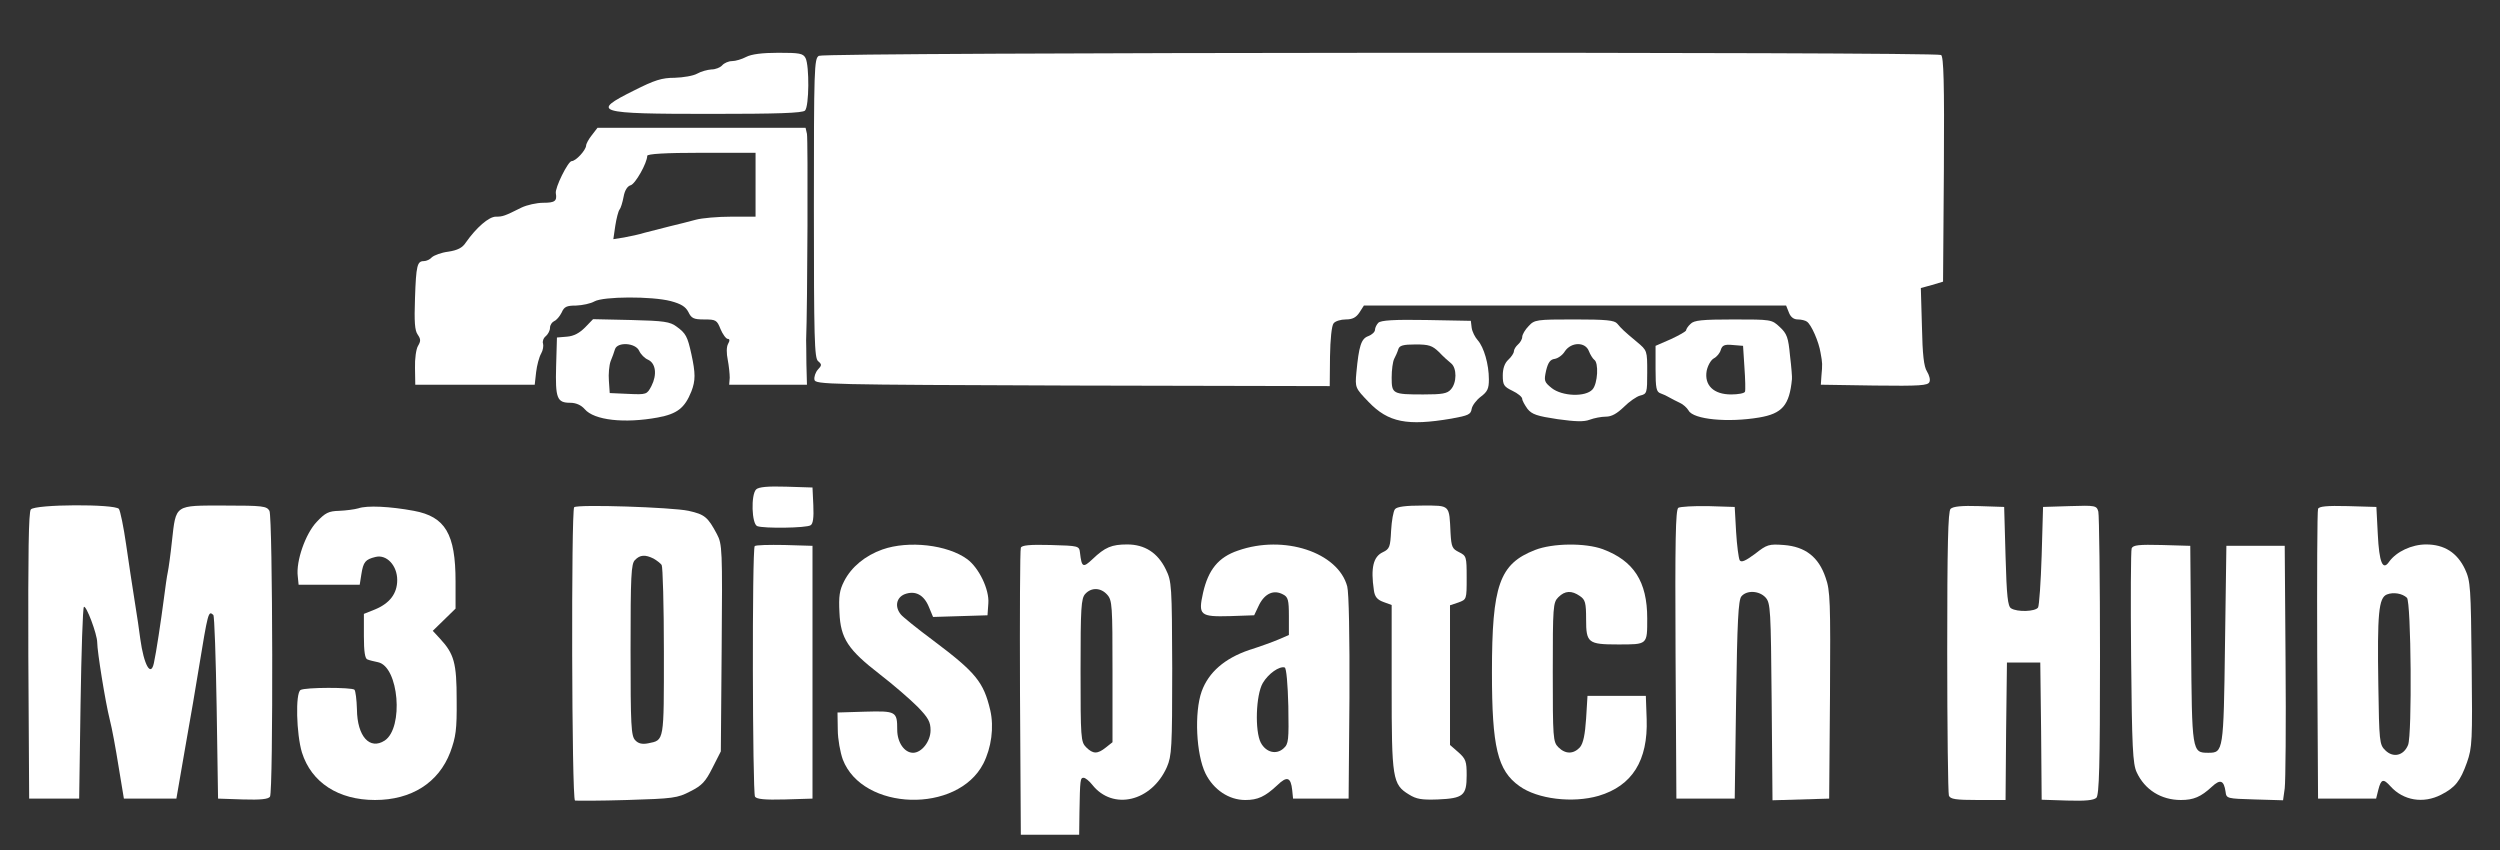
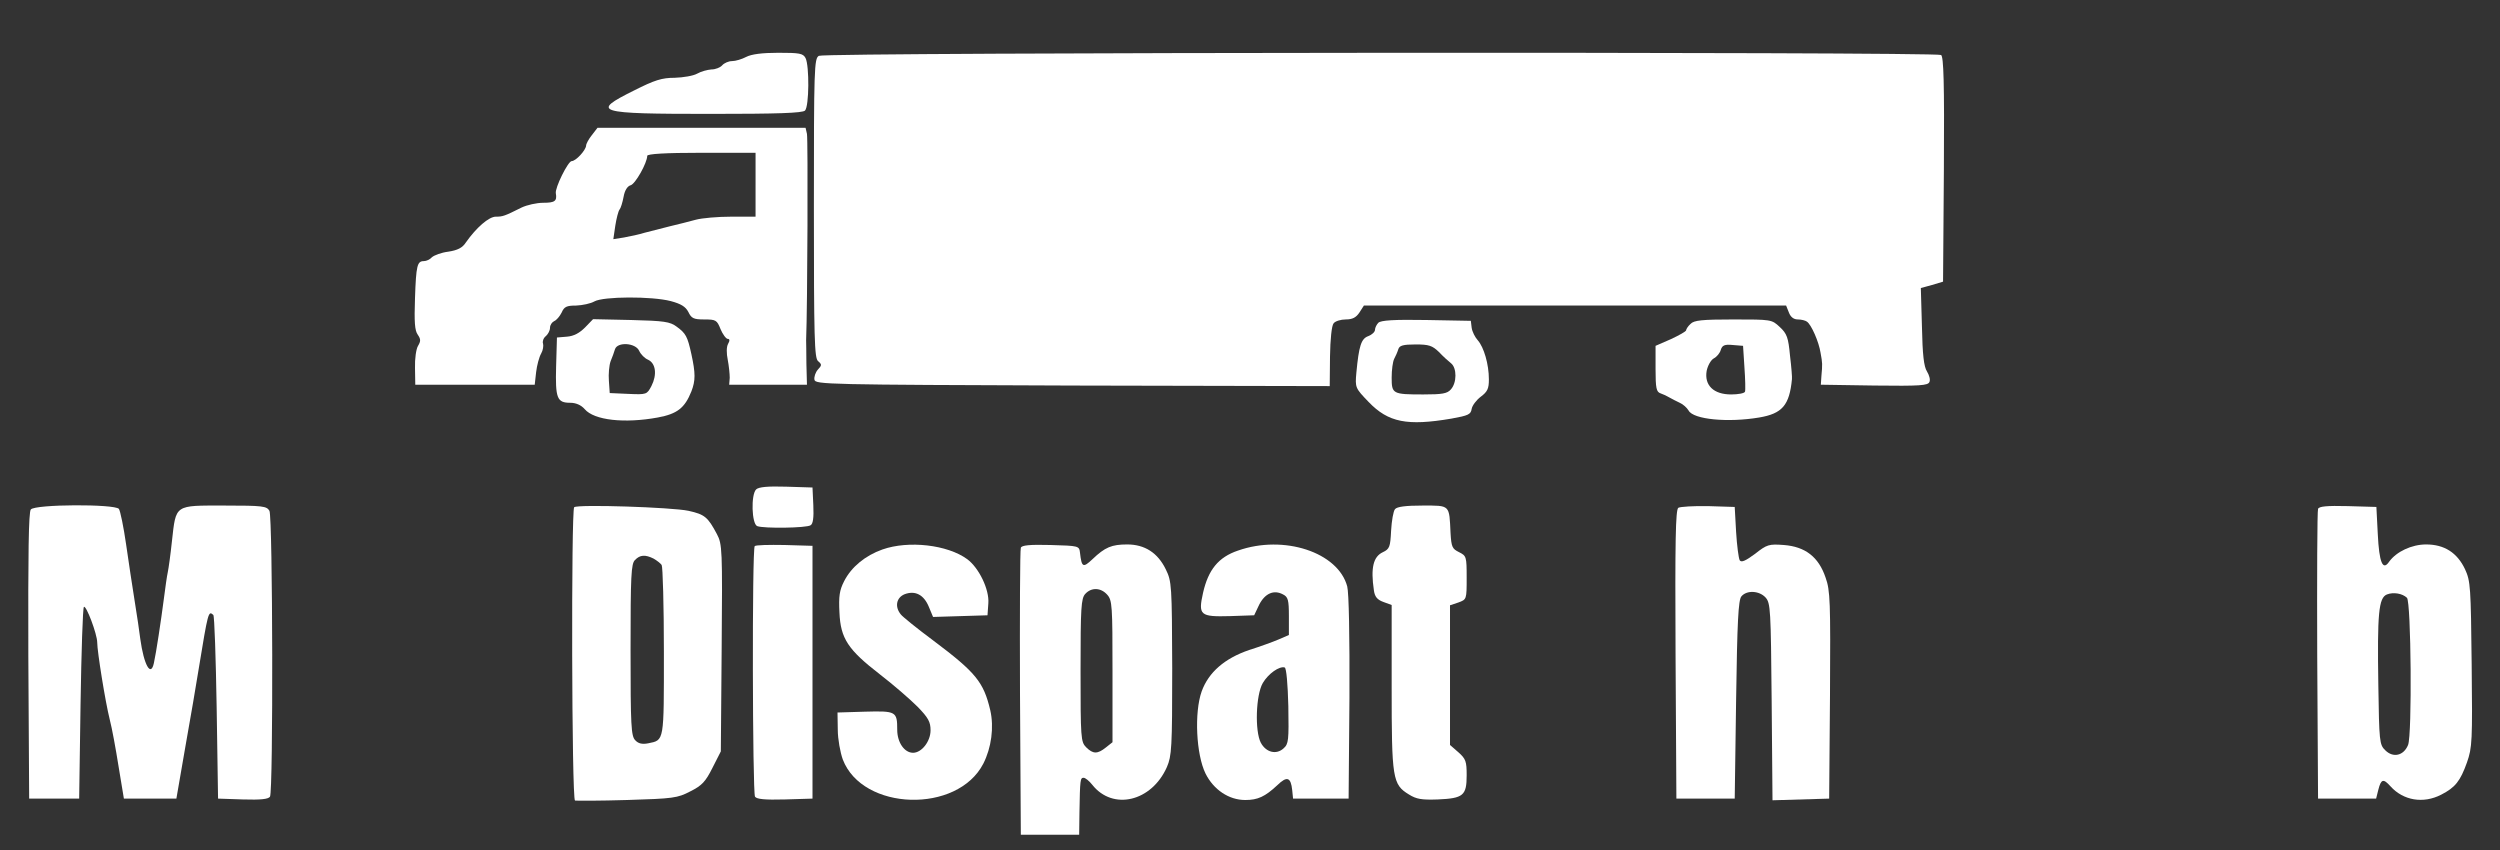
<svg xmlns="http://www.w3.org/2000/svg" version="1.0" width="900pt" height="306pt" viewBox="0 0 900 306" preserveAspectRatio="xMidYMid meet">
  <rect x="0" y="0" width="900" height="306" fill="#333333" stroke="none" />
  <g transform="translate(0,306) scale(0.1,-0.1)" fill="#ffffff" stroke="none">
    <path d="M2686 2855 c-15 -8 -38 -15 -51 -15 -12 0 -28 -7 -35 -15 -7 -8 -24 -15 -39 -15 -14 -1 -37 -7 -51 -15 -14 -8 -50 -14 -81 -15 -46 0 -72 -8 -147 -46 -157 -78 -137 -84 275 -84 243 0 332 3 341 12 15 15 16 161 2 189 -9 17 -22 19 -98 19 -58 0 -97 -5 -116 -15z" />
    <path d="M2948 2859 c-17 -9 -18 -46 -18 -548 0 -470 2 -540 15 -551 14 -12 14 -15 -1 -31 -8 -9 -14 -26 -12 -36 3 -17 42 -18 929 -21 l926 -2 1 106 c1 63 6 112 13 120 6 8 26 14 44 14 24 0 37 7 49 25 l16 25 760 0 760 0 10 -25 c6 -16 17 -25 32 -25 13 0 28 -4 33 -8 16 -11 43 -73 49 -112 7 -38 7 -40 3 -85 l-2 -30 193 -3 c165 -2 193 0 198 13 4 8 -1 25 -9 38 -11 17 -16 60 -18 161 l-4 139 40 11 40 12 3 404 c2 316 -1 405 -10 412 -20 12 -4019 10 -4040 -3z" />
    <path d="M2131 2574 c-12 -15 -21 -32 -21 -38 -1 -17 -37 -56 -52 -56 -13 0 -61 -97 -57 -116 5 -28 -4 -34 -45 -34 -24 0 -59 -8 -78 -17 -62 -31 -68 -33 -93 -33 -25 0 -70 -39 -108 -93 -12 -19 -30 -28 -63 -33 -25 -3 -51 -13 -59 -20 -7 -8 -20 -14 -29 -14 -24 0 -28 -15 -32 -133 -3 -86 -1 -117 10 -132 11 -16 11 -23 1 -40 -7 -11 -12 -47 -11 -80 l1 -60 215 0 215 0 5 45 c3 25 11 55 18 67 7 12 9 28 7 36 -3 7 1 20 10 27 8 7 15 20 15 30 0 10 7 20 15 24 8 3 20 17 27 31 9 21 18 25 52 25 23 1 52 7 66 15 32 18 206 19 275 1 37 -10 53 -20 63 -39 11 -23 19 -27 57 -27 42 0 46 -2 59 -35 8 -19 20 -35 26 -35 7 0 8 -6 1 -18 -6 -11 -6 -34 -1 -58 4 -21 7 -50 7 -64 l-2 -25 140 0 140 0 -2 75 c0 41 -1 80 -1 85 5 123 7 726 3 743 l-5 22 -374 0 -375 0 -20 -26z m589 -179 l0 -115 -87 0 c-49 0 -106 -5 -128 -11 -22 -6 -65 -17 -95 -24 -30 -8 -71 -18 -90 -23 -19 -6 -52 -13 -74 -17 l-38 -6 7 48 c4 26 11 53 15 58 5 6 11 26 15 47 4 23 14 38 25 41 17 4 60 81 60 106 0 7 65 11 195 11 l195 0 0 -115z" />
    <path d="M2106 1881 c-20 -20 -40 -31 -65 -33 l-36 -3 -3 -104 c-3 -115 3 -131 51 -131 20 0 39 -8 52 -23 34 -40 143 -52 263 -30 70 13 97 34 121 94 15 39 15 65 0 134 -14 64 -20 75 -53 99 -24 18 -45 21 -164 24 l-137 3 -29 -30z m195 -84 c6 -13 20 -27 32 -32 28 -13 33 -54 12 -95 -16 -30 -17 -31 -83 -28 l-67 3 -3 44 c-2 24 1 56 6 70 6 14 13 34 16 44 9 27 74 23 87 -6z" />
    <path d="M4962 1898 c-6 -6 -12 -18 -12 -25 0 -8 -11 -18 -24 -23 -26 -9 -34 -36 -43 -131 -5 -55 -4 -56 44 -106 71 -74 139 -87 298 -60 61 11 70 15 73 35 2 12 17 32 33 44 24 18 29 29 29 62 0 55 -18 116 -40 141 -10 11 -20 31 -22 45 l-3 25 -160 3 c-116 2 -164 -1 -173 -10z m218 -105 c15 -16 35 -34 44 -41 21 -17 21 -70 -1 -94 -13 -15 -31 -18 -99 -18 -111 0 -114 2 -114 61 0 27 4 57 9 67 5 9 12 25 15 35 4 13 17 17 62 17 48 0 60 -4 84 -27z" />
-     <path d="M5503 1886 c-13 -13 -23 -31 -23 -39 0 -8 -7 -20 -15 -27 -8 -7 -15 -18 -15 -25 0 -6 -9 -20 -20 -30 -13 -12 -20 -31 -20 -57 0 -34 4 -40 35 -55 19 -9 35 -22 35 -29 0 -6 9 -22 19 -36 16 -20 35 -26 108 -37 65 -9 95 -10 116 -2 16 6 42 11 58 11 21 0 40 11 65 35 19 19 46 38 59 41 24 6 25 9 25 84 0 78 0 78 -37 109 -48 40 -55 47 -71 66 -10 12 -39 15 -155 15 -136 0 -143 -1 -164 -24z m217 -90 c5 -13 14 -27 19 -31 17 -10 13 -86 -6 -107 -25 -28 -109 -25 -147 5 -27 22 -28 26 -20 63 7 29 15 40 31 42 12 2 29 14 37 28 23 33 73 34 86 0z" />
    <path d="M6086 1894 c-9 -8 -16 -19 -16 -23 0 -4 -25 -18 -55 -32 l-55 -24 0 -83 c0 -70 3 -83 18 -88 9 -3 24 -10 32 -15 8 -5 25 -13 37 -19 12 -5 26 -18 32 -28 17 -32 141 -44 254 -25 83 14 109 44 118 138 1 6 -2 44 -7 85 -6 65 -11 79 -37 103 -29 27 -30 27 -167 27 -113 0 -142 -3 -154 -16z m194 -157 c3 -42 4 -82 2 -87 -2 -6 -25 -10 -50 -10 -63 0 -97 33 -88 85 4 19 15 39 26 45 10 5 22 19 25 31 5 16 14 20 43 17 l37 -3 5 -78z" />
    <path d="M2722 1298 c-19 -19 -16 -124 4 -132 23 -9 177 -7 192 3 9 5 12 27 10 72 l-3 64 -95 3 c-66 2 -99 -1 -108 -10z" />
    <path d="M111 1226 c-8 -9 -10 -156 -9 -527 l3 -514 90 0 90 0 5 342 c3 188 8 344 12 348 8 8 48 -98 48 -128 0 -32 29 -213 45 -277 8 -30 22 -107 32 -170 l19 -115 94 0 95 0 32 185 c18 102 40 228 48 280 34 207 35 213 53 196 4 -4 9 -155 12 -334 l5 -327 89 -3 c65 -2 92 1 98 10 12 20 10 1005 -2 1029 -10 17 -23 19 -163 19 -180 0 -173 5 -188 -128 -5 -48 -12 -98 -15 -112 -3 -13 -9 -56 -14 -95 -10 -77 -28 -197 -36 -232 -11 -52 -36 -7 -49 87 -3 25 -12 86 -20 135 -8 50 -22 142 -31 205 -9 63 -21 121 -26 128 -15 18 -301 17 -317 -2z" />
-     <path d="M1290 1230 c-14 -4 -45 -8 -69 -9 -38 -1 -50 -7 -81 -40 -40 -42 -75 -141 -68 -196 l3 -30 110 0 110 0 6 38 c7 44 14 53 51 62 40 10 78 -31 78 -83 0 -49 -27 -84 -80 -106 l-40 -16 0 -80 c0 -56 4 -82 13 -84 6 -3 24 -7 38 -10 75 -16 93 -236 24 -282 -54 -35 -99 15 -100 112 -1 35 -5 67 -9 71 -9 9 -178 9 -194 -1 -19 -11 -15 -159 5 -225 34 -108 131 -171 263 -171 131 0 229 62 271 172 20 55 24 80 23 188 0 134 -9 166 -61 222 l-25 27 41 40 41 40 0 98 c0 171 -37 233 -150 254 -86 16 -169 20 -200 9z" />
    <path d="M2067 1234 c-11 -12 -9 -1052 3 -1056 5 -1 90 -1 188 2 166 5 181 7 227 31 42 21 55 35 80 85 l30 59 3 372 c3 357 2 374 -17 410 -33 62 -44 71 -102 84 -60 13 -400 24 -412 13z m286 -185 c12 -7 25 -17 29 -23 4 -6 8 -147 8 -312 0 -327 2 -318 -57 -330 -21 -4 -35 -1 -46 11 -15 15 -17 51 -17 325 0 267 2 311 16 324 18 19 37 20 67 5z" />
    <path d="M5022 1227 c-6 -7 -12 -42 -14 -77 -3 -59 -5 -66 -30 -78 -34 -16 -44 -56 -32 -137 3 -23 12 -34 34 -42 l30 -11 0 -296 c0 -329 3 -350 62 -386 27 -17 46 -20 104 -18 92 4 104 14 104 87 0 50 -3 59 -30 83 l-30 26 0 252 0 251 30 10 c30 11 30 11 30 89 0 76 -1 79 -27 92 -25 12 -28 19 -31 68 -5 104 0 100 -101 100 -60 0 -92 -4 -99 -13z" />
    <path d="M6042 1232 c-10 -7 -12 -119 -10 -528 l3 -519 105 0 105 0 5 356 c4 281 8 359 19 372 19 23 64 21 87 -4 18 -20 19 -43 22 -375 l3 -355 102 3 102 3 3 372 c2 337 1 377 -16 424 -25 74 -73 111 -150 117 -54 4 -61 2 -104 -32 -34 -25 -49 -32 -55 -23 -4 7 -10 53 -13 102 l-5 90 -95 3 c-52 1 -101 -2 -108 -6z" />
-     <path d="M7022 1228 c-9 -9 -12 -129 -12 -514 0 -276 3 -509 6 -518 5 -13 24 -16 105 -16 l99 0 2 248 3 247 60 0 60 0 3 -247 2 -247 92 -3 c66 -2 95 1 105 10 10 11 13 113 13 510 0 273 -3 507 -6 520 -6 22 -10 23 -103 20 l-96 -3 -5 -175 c-3 -96 -9 -181 -13 -187 -10 -15 -75 -17 -97 -3 -12 7 -16 44 -20 187 l-5 178 -90 3 c-62 2 -94 -1 -103 -10z" />
    <path d="M8345 1228 c-3 -7 -4 -245 -3 -528 l3 -515 104 0 105 0 8 32 c10 39 18 41 44 12 46 -51 118 -63 182 -30 51 26 69 49 93 116 19 54 20 77 17 354 -3 277 -4 299 -24 342 -28 59 -74 89 -140 89 -52 0 -107 -26 -133 -62 -23 -34 -36 -4 -41 100 l-5 97 -103 3 c-76 2 -104 -1 -107 -10z m320 -320 c15 -14 19 -494 4 -530 -16 -39 -54 -47 -82 -19 -21 20 -22 32 -25 234 -4 259 1 315 31 327 23 9 55 4 72 -12z" />
    <path d="M2717 1094 c-10 -10 -8 -886 1 -902 6 -9 35 -12 108 -10 l99 3 0 455 0 455 -101 3 c-55 1 -103 0 -107 -4z" />
    <path d="M3177 1082 c-62 -22 -112 -63 -138 -114 -17 -33 -20 -55 -17 -113 4 -94 31 -134 146 -223 48 -37 108 -89 135 -116 39 -40 47 -55 47 -85 0 -40 -32 -81 -63 -81 -31 0 -57 37 -57 83 0 66 -4 68 -116 65 l-99 -3 1 -62 c0 -34 9 -82 18 -107 71 -186 413 -196 506 -15 29 57 39 131 25 192 -24 102 -52 136 -205 251 -58 43 -111 86 -117 94 -23 28 -16 61 14 73 38 14 69 -2 87 -46 l15 -36 98 3 98 3 3 43 c4 50 -34 128 -76 159 -71 52 -211 68 -305 35z" />
    <path d="M3675 1088 c-3 -7 -4 -242 -3 -523 l3 -510 105 0 105 0 1 80 c2 119 3 125 15 125 6 0 20 -11 31 -25 74 -94 214 -61 269 64 17 40 19 68 19 355 -1 300 -2 313 -23 356 -29 60 -76 90 -139 90 -56 0 -80 -10 -125 -53 -34 -32 -39 -30 -45 23 -3 25 -4 25 -106 28 -76 2 -104 -1 -107 -10z m311 -169 c18 -20 19 -39 19 -276 l0 -255 -24 -19 c-30 -24 -46 -24 -71 1 -19 19 -20 33 -20 277 0 225 2 259 17 275 22 24 56 23 79 -3z" />
    <path d="M4457 1078 c-71 -24 -107 -69 -126 -152 -18 -81 -11 -87 98 -84 l86 3 18 38 c21 41 53 55 86 37 18 -9 21 -20 21 -78 l0 -68 -37 -16 c-21 -9 -68 -26 -106 -38 -88 -30 -146 -80 -171 -149 -27 -76 -20 -227 14 -296 29 -58 84 -95 143 -95 45 0 71 12 115 53 35 34 49 30 54 -18 l3 -30 100 0 100 0 3 363 c1 221 -2 379 -8 401 -33 123 -228 187 -393 129z m181 -560 c2 -123 1 -136 -17 -152 -26 -24 -63 -15 -82 20 -22 42 -18 172 7 215 20 34 60 62 79 56 6 -2 11 -60 13 -139z" />
-     <path d="M5526 1080 c-128 -50 -155 -126 -155 -440 0 -270 20 -354 99 -410 65 -47 192 -62 285 -35 121 36 178 127 173 276 l-3 84 -105 0 -105 0 -5 -82 c-4 -58 -10 -88 -22 -103 -23 -25 -52 -26 -78 0 -19 19 -20 33 -20 270 0 237 1 251 20 270 24 24 48 25 78 4 19 -13 22 -24 22 -84 0 -84 7 -90 114 -90 108 0 106 -2 106 94 0 132 -48 207 -160 249 -63 23 -180 22 -244 -3z" />
-     <path d="M7674 1086 c-3 -7 -4 -184 -2 -392 3 -325 6 -384 20 -414 29 -63 88 -100 159 -100 46 0 72 11 112 48 30 28 43 23 49 -18 3 -25 5 -25 105 -28 l102 -3 6 43 c3 24 5 230 3 458 l-3 415 -105 0 -105 0 -5 -356 c-5 -385 -6 -389 -60 -389 -59 0 -59 2 -62 391 l-3 354 -103 3 c-81 2 -103 0 -108 -12z" />
  </g>
</svg>